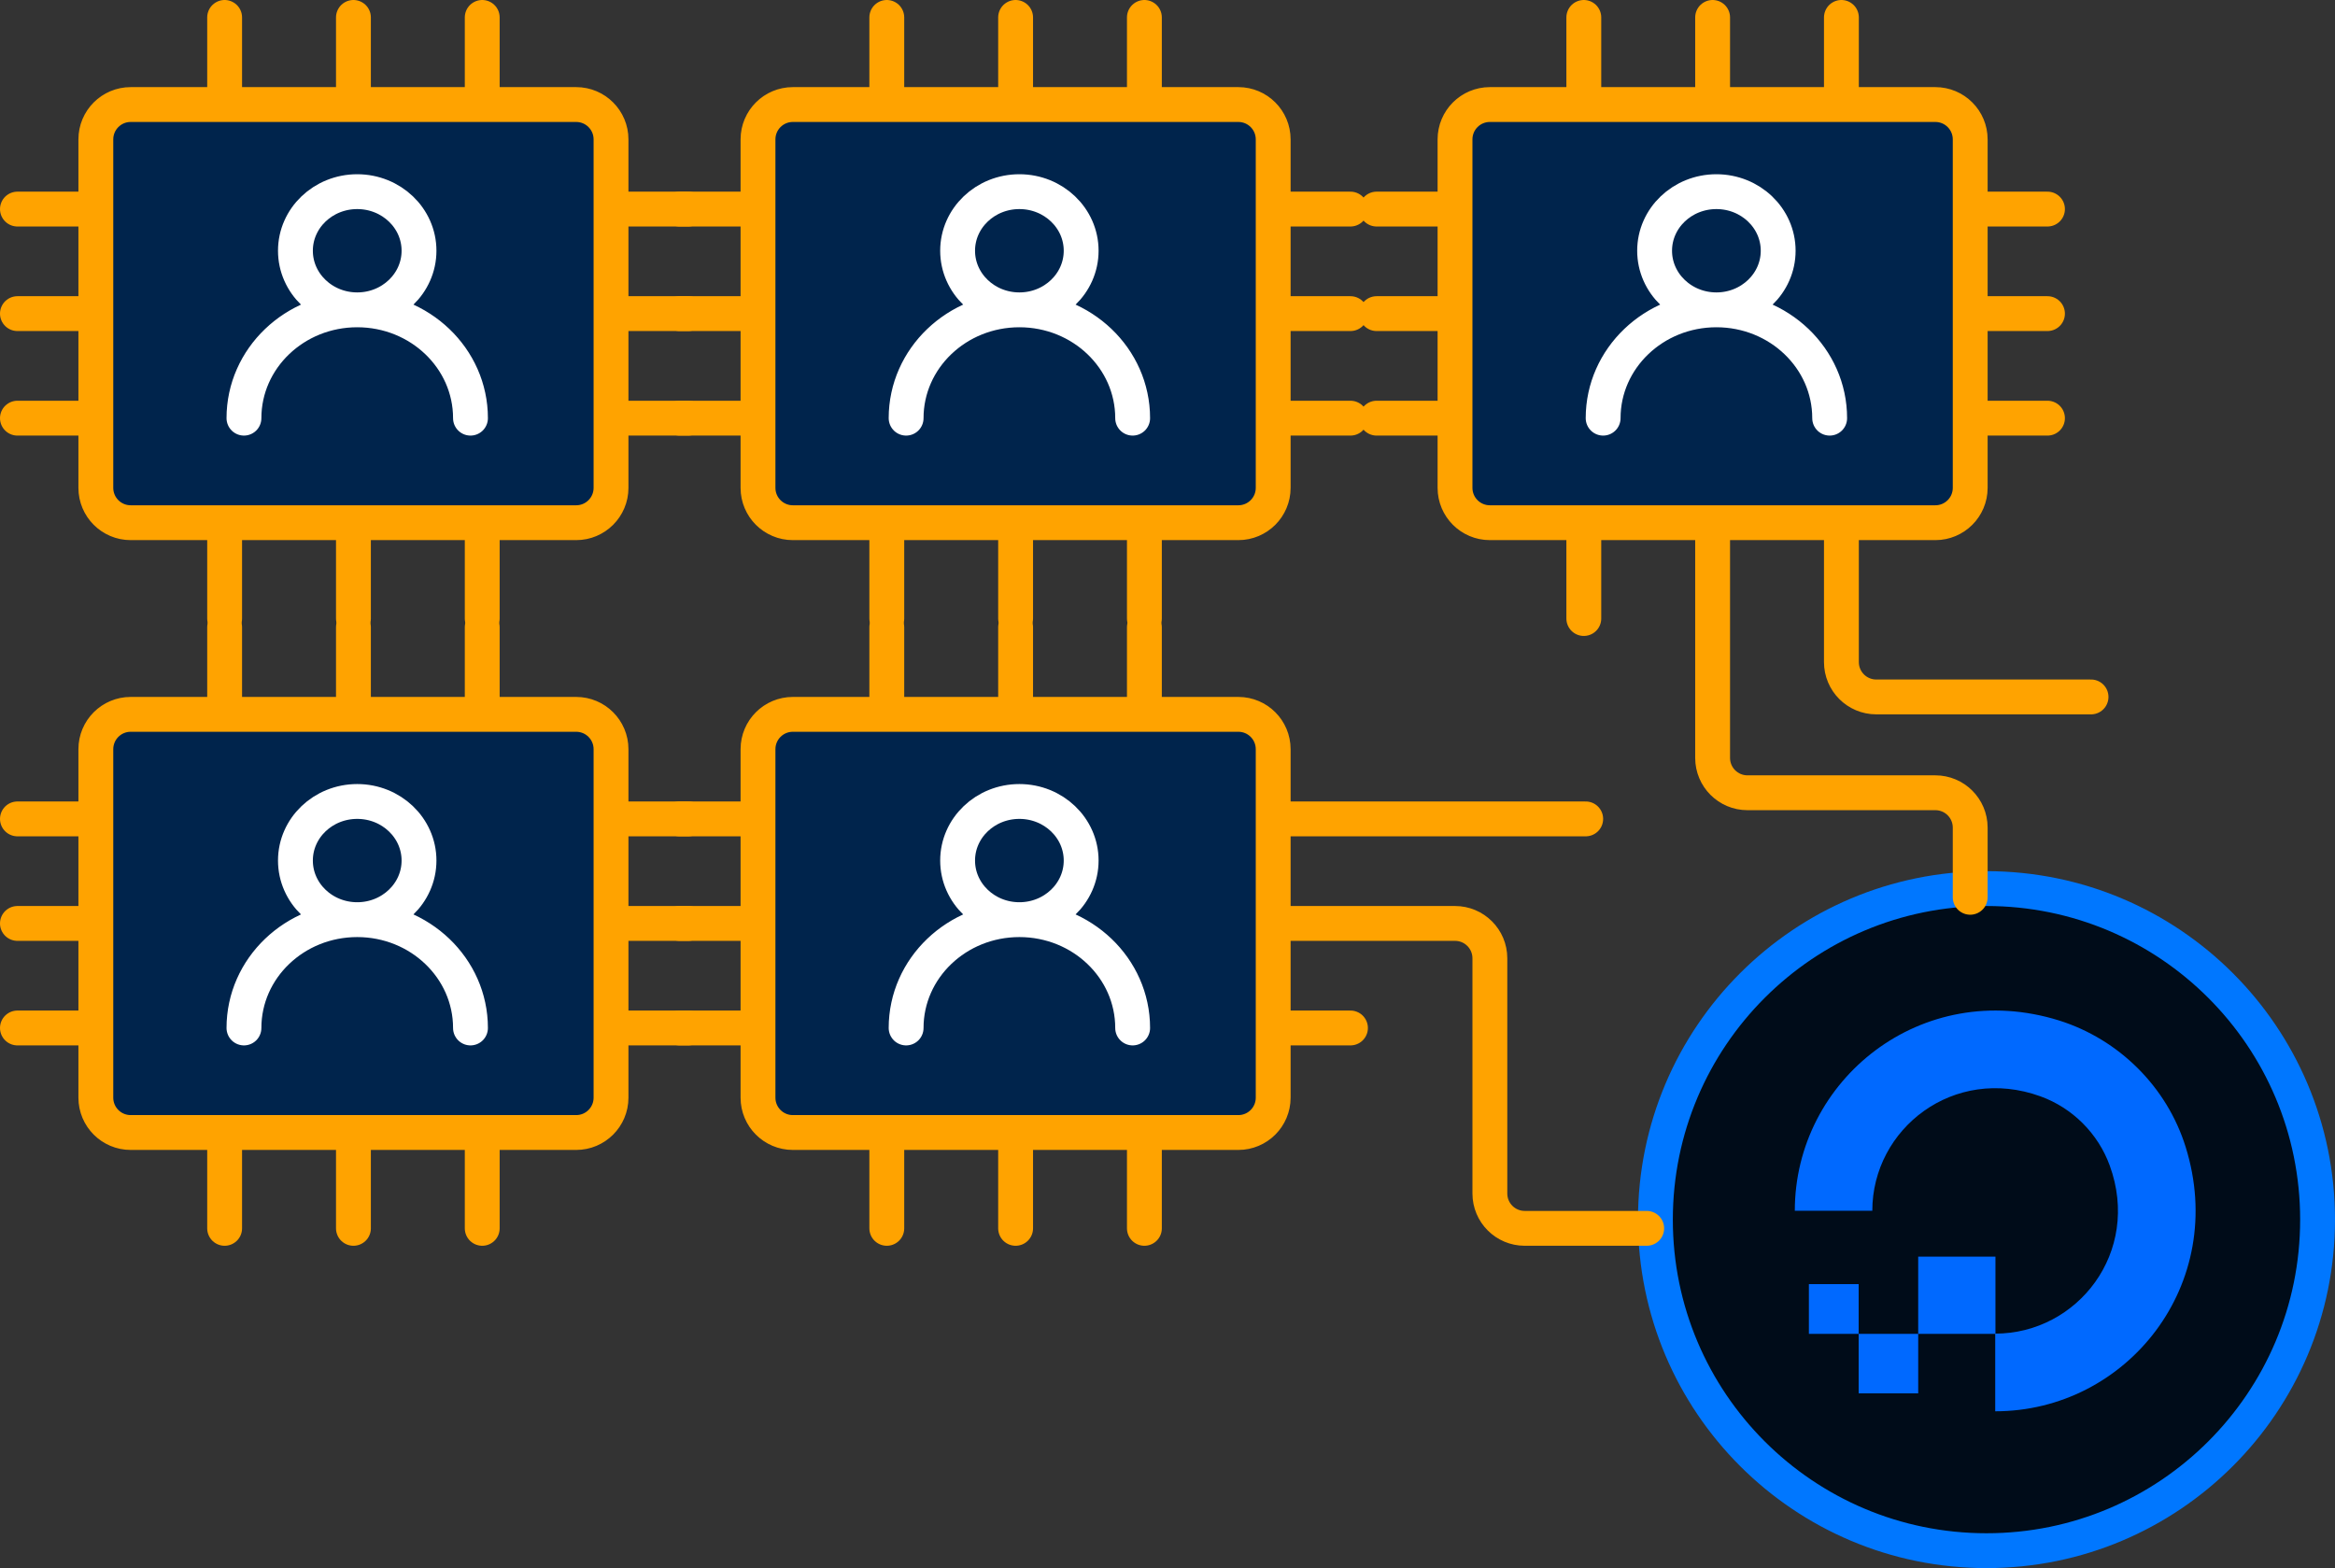
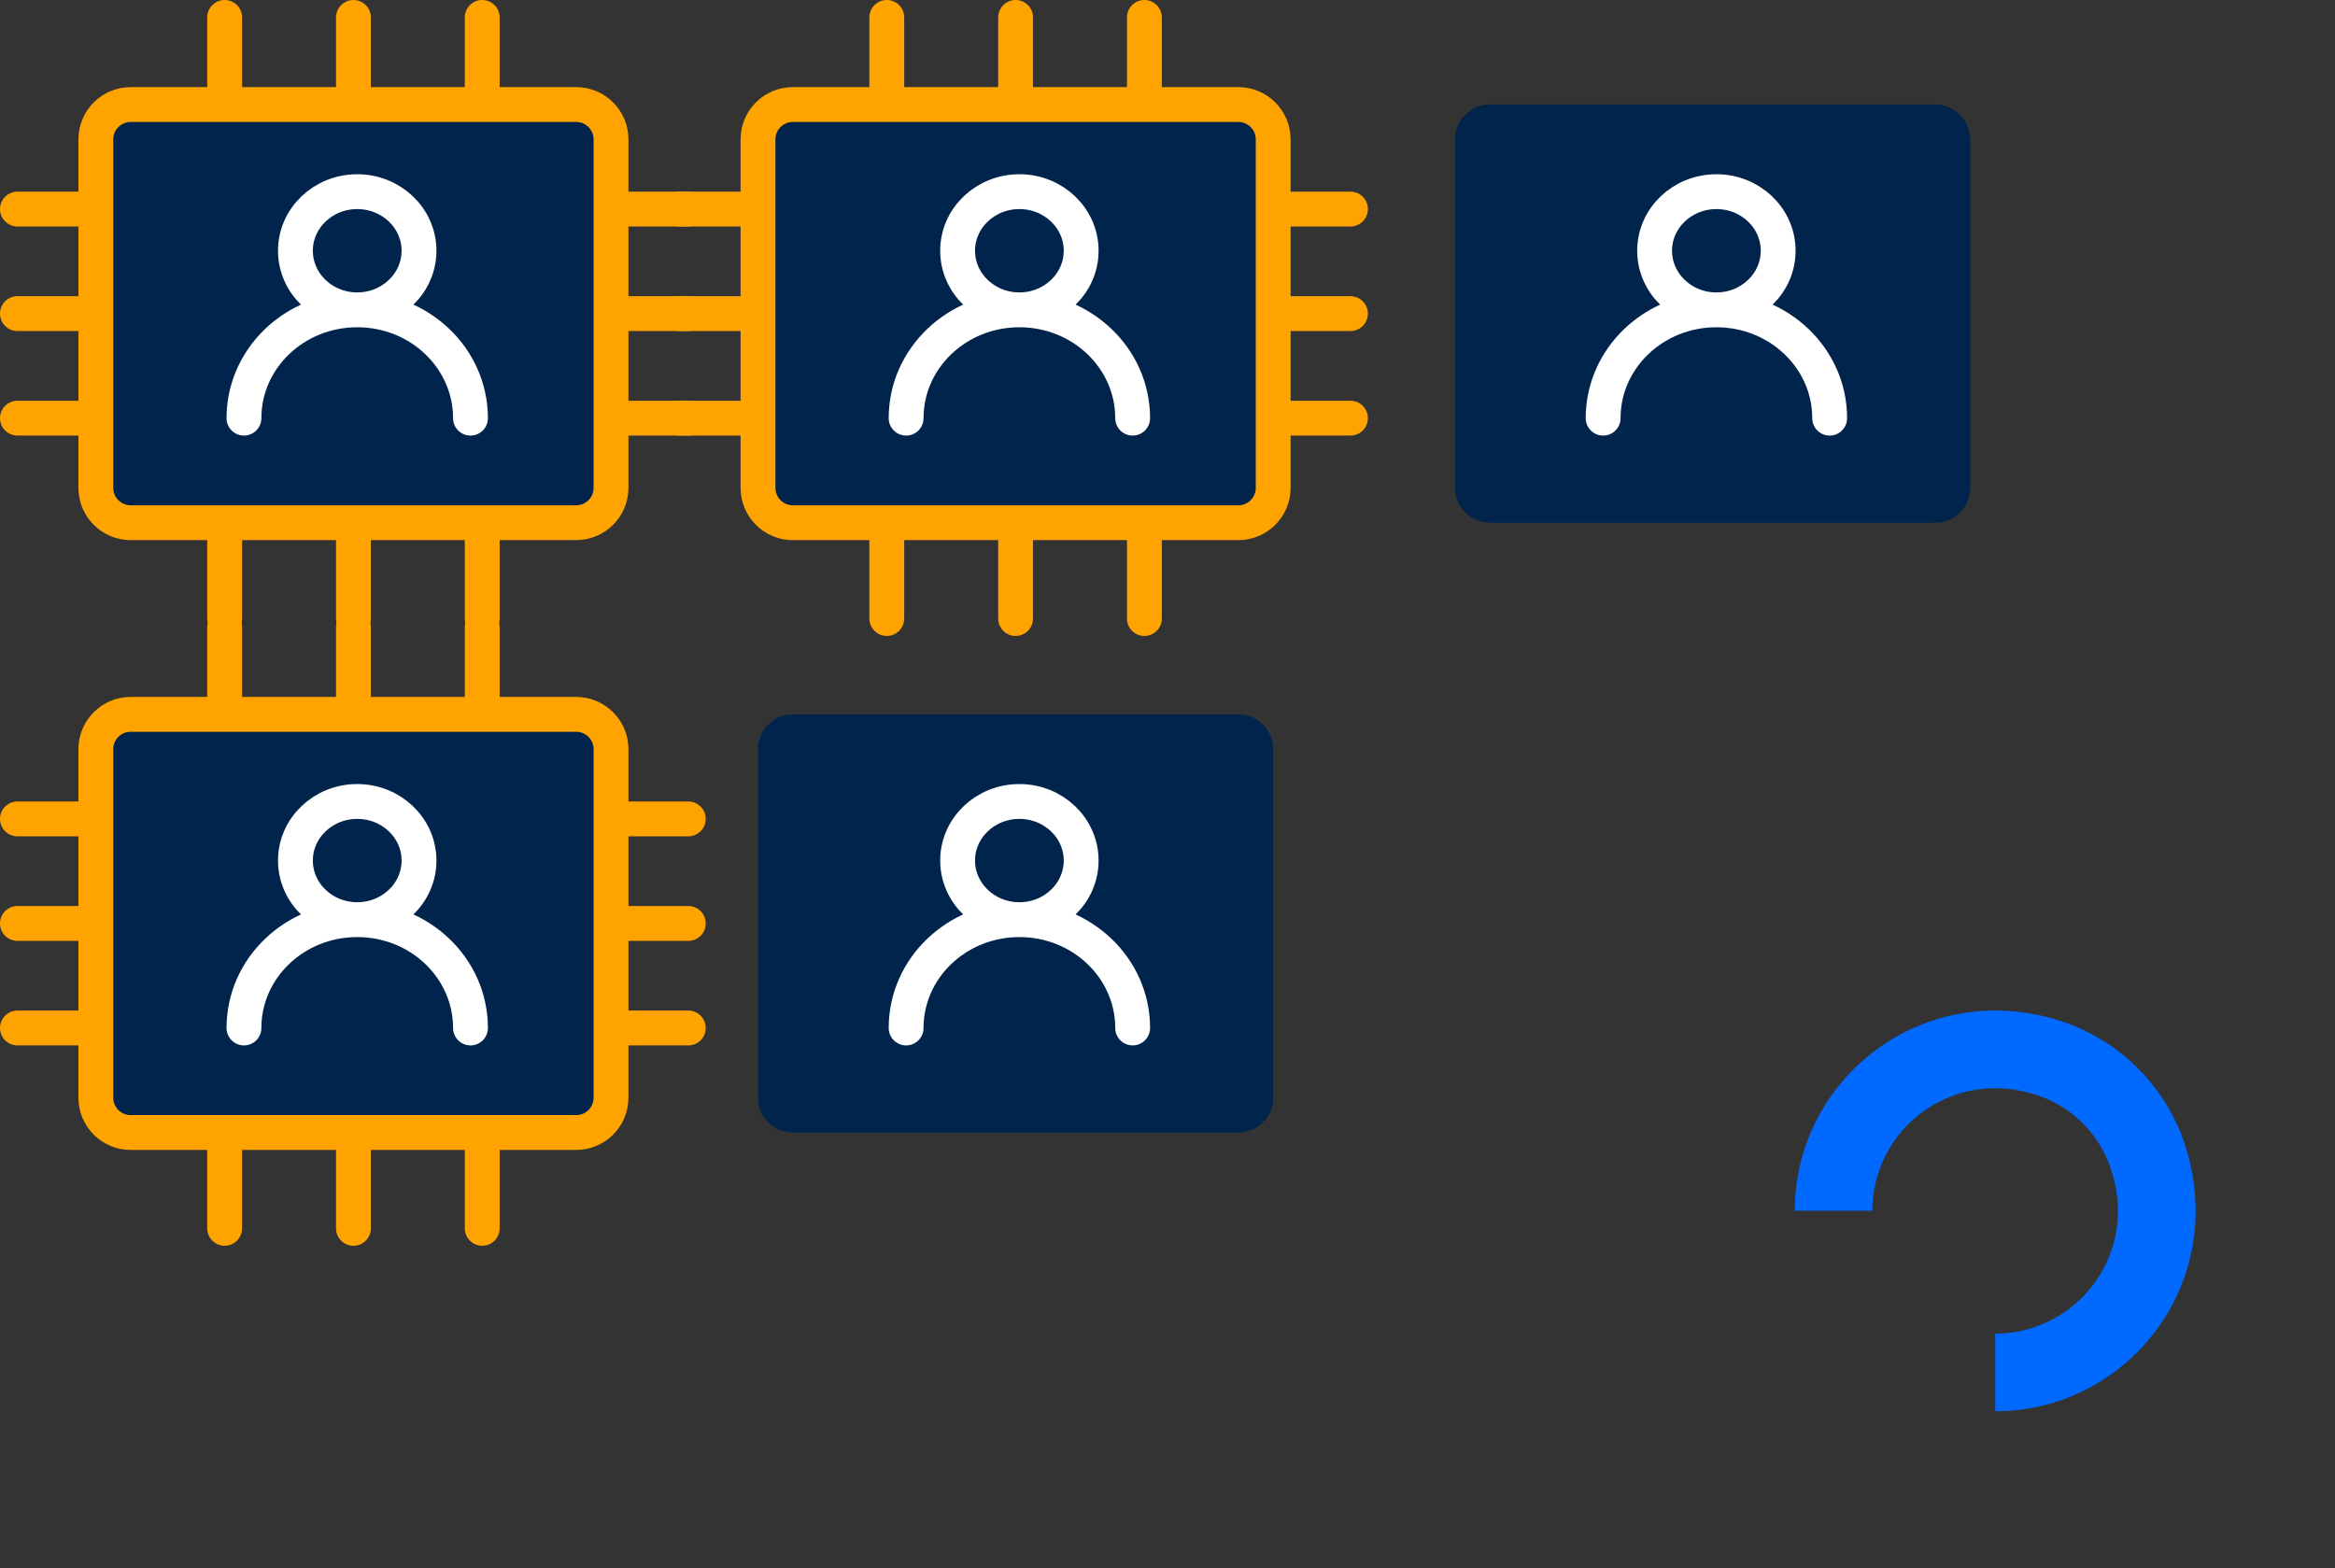
<svg xmlns="http://www.w3.org/2000/svg" width="134" height="90" viewBox="0 0 134 90" fill="none">
  <rect x="0" y="0" width="134" height="90" fill="#333333" stroke="none" />
-   <circle cx="114" cy="70" r="19" fill="#000C19" stroke="#0077FF" stroke-width="2" />
  <path fill-rule="evenodd" clip-rule="evenodd" d="M114.501 81V76.543C119.222 76.543 122.886 71.864 121.073 66.898C120.408 65.061 118.935 63.588 117.096 62.923C112.128 61.125 107.447 64.774 107.447 69.492H103C103 61.972 110.276 56.107 118.165 58.57C121.608 59.652 124.359 62.389 125.429 65.83C127.893 73.728 122.038 81 114.501 81Z" fill="#0069FF" />
-   <path fill-rule="evenodd" clip-rule="evenodd" d="M110.081 76.556H114.514V72.124H110.081V76.556ZM106.664 79.97H110.081L110.081 76.556H106.664L106.664 79.97ZM103.808 76.556H106.664V73.701H103.808V76.556Z" fill="#0069FF" />
  <path d="M5.5 8C5.5 6.895 6.395 6 7.5 6H12.891H20.283H27.674H33.065C34.17 6 35.065 6.895 35.065 8V12V18V24V28C35.065 29.105 34.17 30 33.065 30H27.674H20.283H12.891H7.5C6.395 30 5.5 29.105 5.5 28V24V18V12V8Z" fill="#00244C" />
  <path d="M35.065 18H39.5M35.065 18V12M35.065 18V24M5.5 18H1M5.5 18V12M5.5 18V24M35.065 12V8C35.065 6.895 34.17 6 33.065 6H27.674M35.065 12H39.5M35.065 24V28C35.065 29.105 34.17 30 33.065 30H27.674M35.065 24H39.5M5.5 12V8C5.5 6.895 6.395 6 7.5 6H12.891M5.5 12H1M5.5 24V28C5.5 29.105 6.395 30 7.5 30H12.891M5.5 24H1M20.283 6V1M20.283 6H27.674M20.283 6H12.891M27.674 6V1M12.891 6V1M20.283 30V35.5M20.283 30H27.674M20.283 30H12.891M27.674 30V35.5M12.891 30V35.5" stroke="#FFA300" stroke-width="2" stroke-linecap="round" />
  <path d="M20.5 17.783C22.458 17.783 24.046 16.264 24.046 14.391C24.046 12.518 22.458 11 20.5 11C18.542 11 16.954 12.518 16.954 14.391C16.954 16.264 18.542 17.783 20.5 17.783ZM20.5 17.783C16.91 17.783 14 20.566 14 24M20.5 17.783C24.09 17.783 27 20.566 27 24" stroke="white" stroke-width="2" stroke-linecap="round" />
  <path d="M5.5 43C5.5 41.895 6.395 41 7.5 41H12.891H20.283H27.674H33.065C34.17 41 35.065 41.895 35.065 43V47V53V59V63C35.065 64.105 34.17 65 33.065 65H27.674H20.283H12.891H7.5C6.395 65 5.5 64.105 5.5 63V59V53V47V43Z" fill="#00244C" />
  <path d="M35.065 53H39.5M35.065 53V47M35.065 53V59M5.5 53H1M5.5 53V47M5.5 53V59M35.065 47V43C35.065 41.895 34.17 41 33.065 41H27.674M35.065 47H39.5M35.065 59V63C35.065 64.105 34.17 65 33.065 65H27.674M35.065 59H39.5M5.5 47V43C5.5 41.895 6.395 41 7.5 41H12.891M5.5 47H1M5.5 59V63C5.5 64.105 6.395 65 7.5 65H12.891M5.5 59H1M20.283 41V36M20.283 41H27.674M20.283 41H12.891M27.674 41V36M12.891 41V36M20.283 65V70.5M20.283 65H27.674M20.283 65H12.891M27.674 65V70.5M12.891 65V70.5" stroke="#FFA300" stroke-width="2" stroke-linecap="round" />
  <path d="M20.5 52.783C22.458 52.783 24.046 51.264 24.046 49.391C24.046 47.518 22.458 46 20.5 46C18.542 46 16.954 47.518 16.954 49.391C16.954 51.264 18.542 52.783 20.5 52.783ZM20.5 52.783C16.91 52.783 14 55.566 14 59M20.5 52.783C24.09 52.783 27 55.566 27 59" stroke="white" stroke-width="2" stroke-linecap="round" />
  <path d="M43.5 43C43.5 41.895 44.395 41 45.5 41H50.891H58.283H65.674H71.065C72.17 41 73.065 41.895 73.065 43V47V53V59V63C73.065 64.105 72.17 65 71.065 65H65.674H58.283H50.891H45.5C44.395 65 43.5 64.105 43.5 63V59V53V47V43Z" fill="#00244C" />
-   <path d="M73.065 53H77.5H83.5C84.605 53 85.5 53.895 85.5 55V68.5C85.5 69.605 86.395 70.5 87.5 70.5H94.5M73.065 53V47M73.065 53V59M43.5 53H39M43.5 53V47M43.5 53V59M73.065 47V43C73.065 41.895 72.17 41 71.065 41H65.674M73.065 47H77.5H91M73.065 59V63C73.065 64.105 72.17 65 71.065 65H65.674M73.065 59H77.5M43.5 47V43C43.5 41.895 44.395 41 45.5 41H50.891M43.5 47H39M43.5 59V63C43.5 64.105 44.395 65 45.5 65H50.891M43.5 59H39M58.283 41V36M58.283 41H65.674M58.283 41H50.891M65.674 41V36M50.891 41V36M58.283 65V70.5M58.283 65H65.674M58.283 65H50.891M65.674 65V70.5M50.891 65V70.5" stroke="#FFA300" stroke-width="2" stroke-linecap="round" />
  <path d="M58.5 52.783C60.458 52.783 62.045 51.264 62.045 49.391C62.045 47.518 60.458 46 58.5 46C56.542 46 54.955 47.518 54.955 49.391C54.955 51.264 56.542 52.783 58.5 52.783ZM58.5 52.783C54.91 52.783 52 55.566 52 59M58.5 52.783C62.09 52.783 65 55.566 65 59" stroke="white" stroke-width="2" stroke-linecap="round" />
  <path d="M43.5 8C43.5 6.895 44.395 6 45.5 6H50.891H58.283H65.674H71.065C72.17 6 73.065 6.895 73.065 8V12V18V24V28C73.065 29.105 72.17 30 71.065 30H65.674H58.283H50.891H45.5C44.395 30 43.5 29.105 43.5 28V24V18V12V8Z" fill="#00244C" />
  <path d="M73.065 18H77.5M73.065 18V12M73.065 18V24M43.5 18H39M43.5 18V12M43.5 18V24M73.065 12V8C73.065 6.895 72.17 6 71.065 6H65.674M73.065 12H77.5M73.065 24V28C73.065 29.105 72.17 30 71.065 30H65.674M73.065 24H77.5M43.5 12V8C43.5 6.895 44.395 6 45.5 6H50.891M43.5 12H39M43.5 24V28C43.5 29.105 44.395 30 45.5 30H50.891M43.5 24H39M58.283 6V1M58.283 6H65.674M58.283 6H50.891M65.674 6V1M50.891 6V1M58.283 30V35.5M58.283 30H65.674M58.283 30H50.891M65.674 30V35.5M50.891 30V35.5" stroke="#FFA300" stroke-width="2" stroke-linecap="round" />
  <path d="M83.5 8C83.5 6.895 84.395 6 85.5 6H90.891H98.283H105.674H111.065C112.17 6 113.065 6.895 113.065 8V12V18V24V28C113.065 29.105 112.17 30 111.065 30H105.674H98.283H90.891H85.5C84.395 30 83.5 29.105 83.5 28V24V18V12V8Z" fill="#00244C" />
-   <path d="M113.065 18H117.5M113.065 18V12M113.065 18V24M83.5 18H79M83.5 18V12M83.5 18V24M113.065 12V8C113.065 6.895 112.17 6 111.065 6H105.674M113.065 12H117.5M113.065 24V28C113.065 29.105 112.17 30 111.065 30H105.674M113.065 24H117.5M83.5 12V8C83.5 6.895 84.395 6 85.5 6H90.891M83.5 12H79M83.5 24V28C83.5 29.105 84.395 30 85.5 30H90.891M83.5 24H79M98.283 6V1M98.283 6H105.674M98.283 6H90.891M105.674 6V1M90.891 6V1M98.283 30V35.5V43.5C98.283 44.605 99.178 45.5 100.283 45.5H111.065C112.17 45.5 113.065 46.395 113.065 47.5V51.5M98.283 30H105.674M98.283 30H90.891M105.674 30V35.5V38C105.674 39.105 106.569 40 107.674 40H120M90.891 30V35.5" stroke="#FFA300" stroke-width="2" stroke-linecap="round" />
  <path d="M58.5 17.783C60.458 17.783 62.045 16.264 62.045 14.391C62.045 12.518 60.458 11 58.5 11C56.542 11 54.955 12.518 54.955 14.391C54.955 16.264 56.542 17.783 58.5 17.783ZM58.5 17.783C54.91 17.783 52 20.566 52 24M58.5 17.783C62.09 17.783 65 20.566 65 24" stroke="white" stroke-width="2" stroke-linecap="round" />
  <path d="M98.5 17.783C100.458 17.783 102.045 16.264 102.045 14.391C102.045 12.518 100.458 11 98.5 11C96.542 11 94.954 12.518 94.954 14.391C94.954 16.264 96.542 17.783 98.5 17.783ZM98.5 17.783C94.91 17.783 92 20.566 92 24M98.5 17.783C102.09 17.783 105 20.566 105 24" stroke="white" stroke-width="2" stroke-linecap="round" />
</svg>